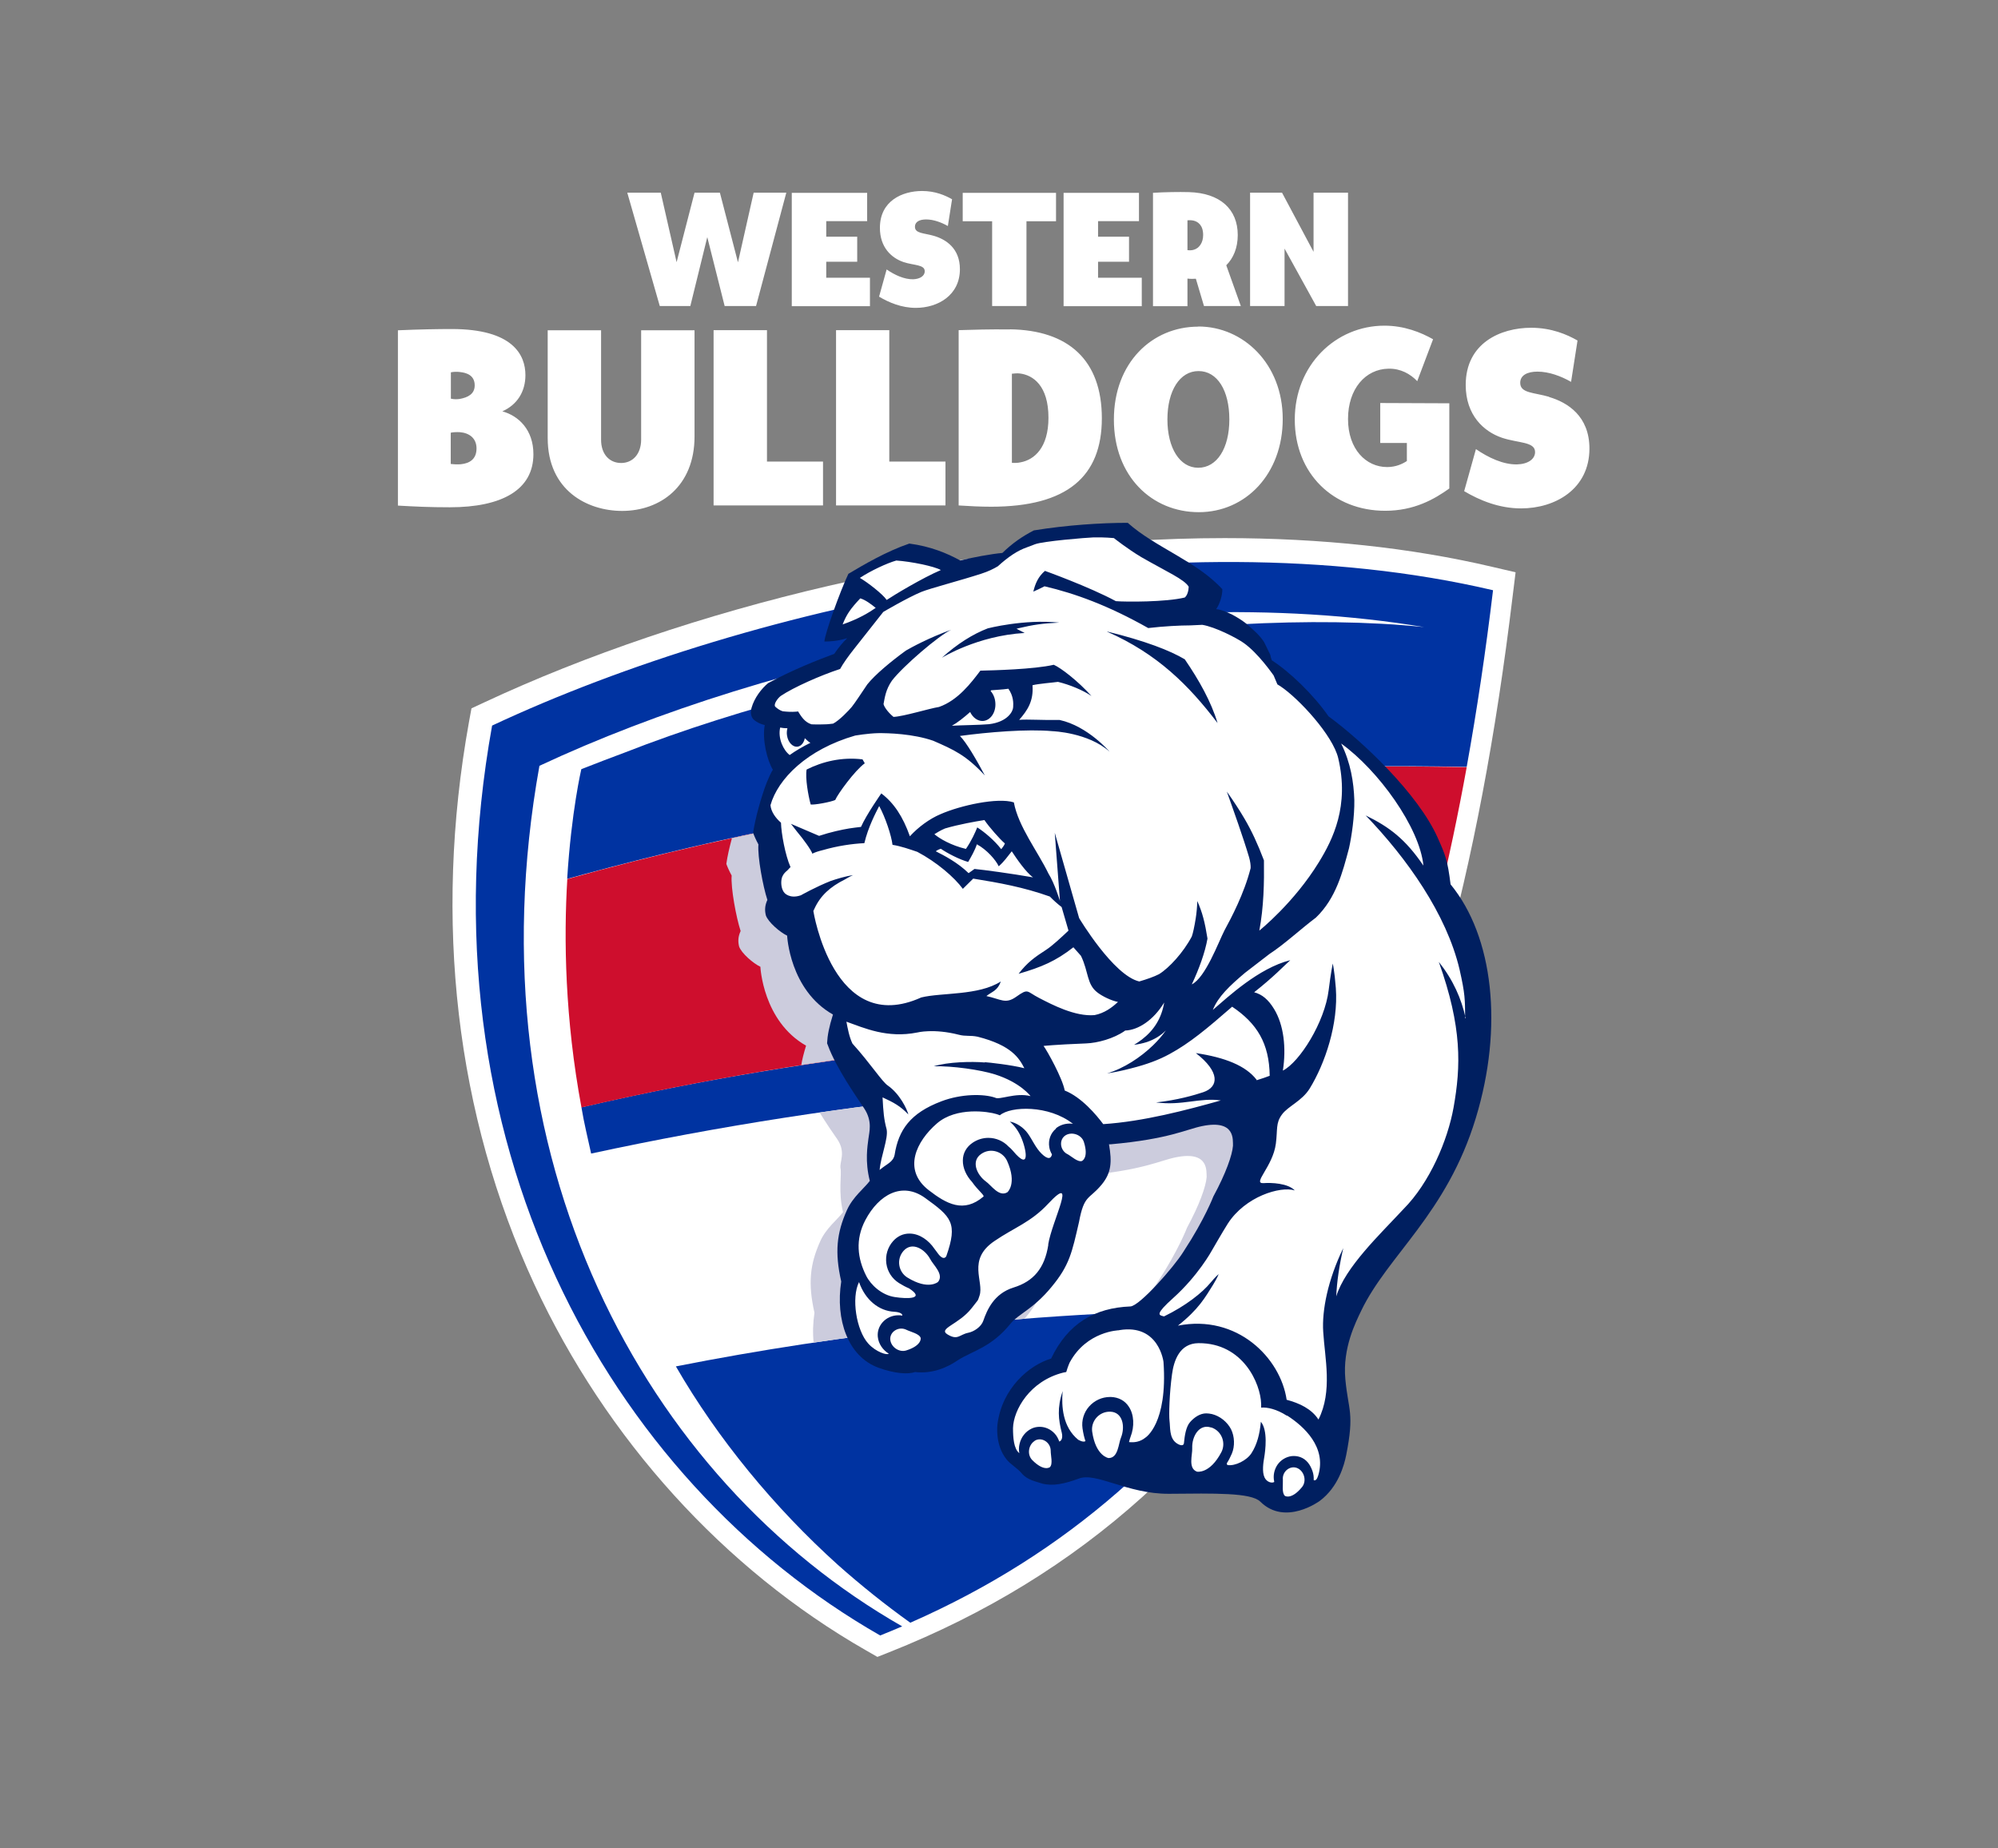
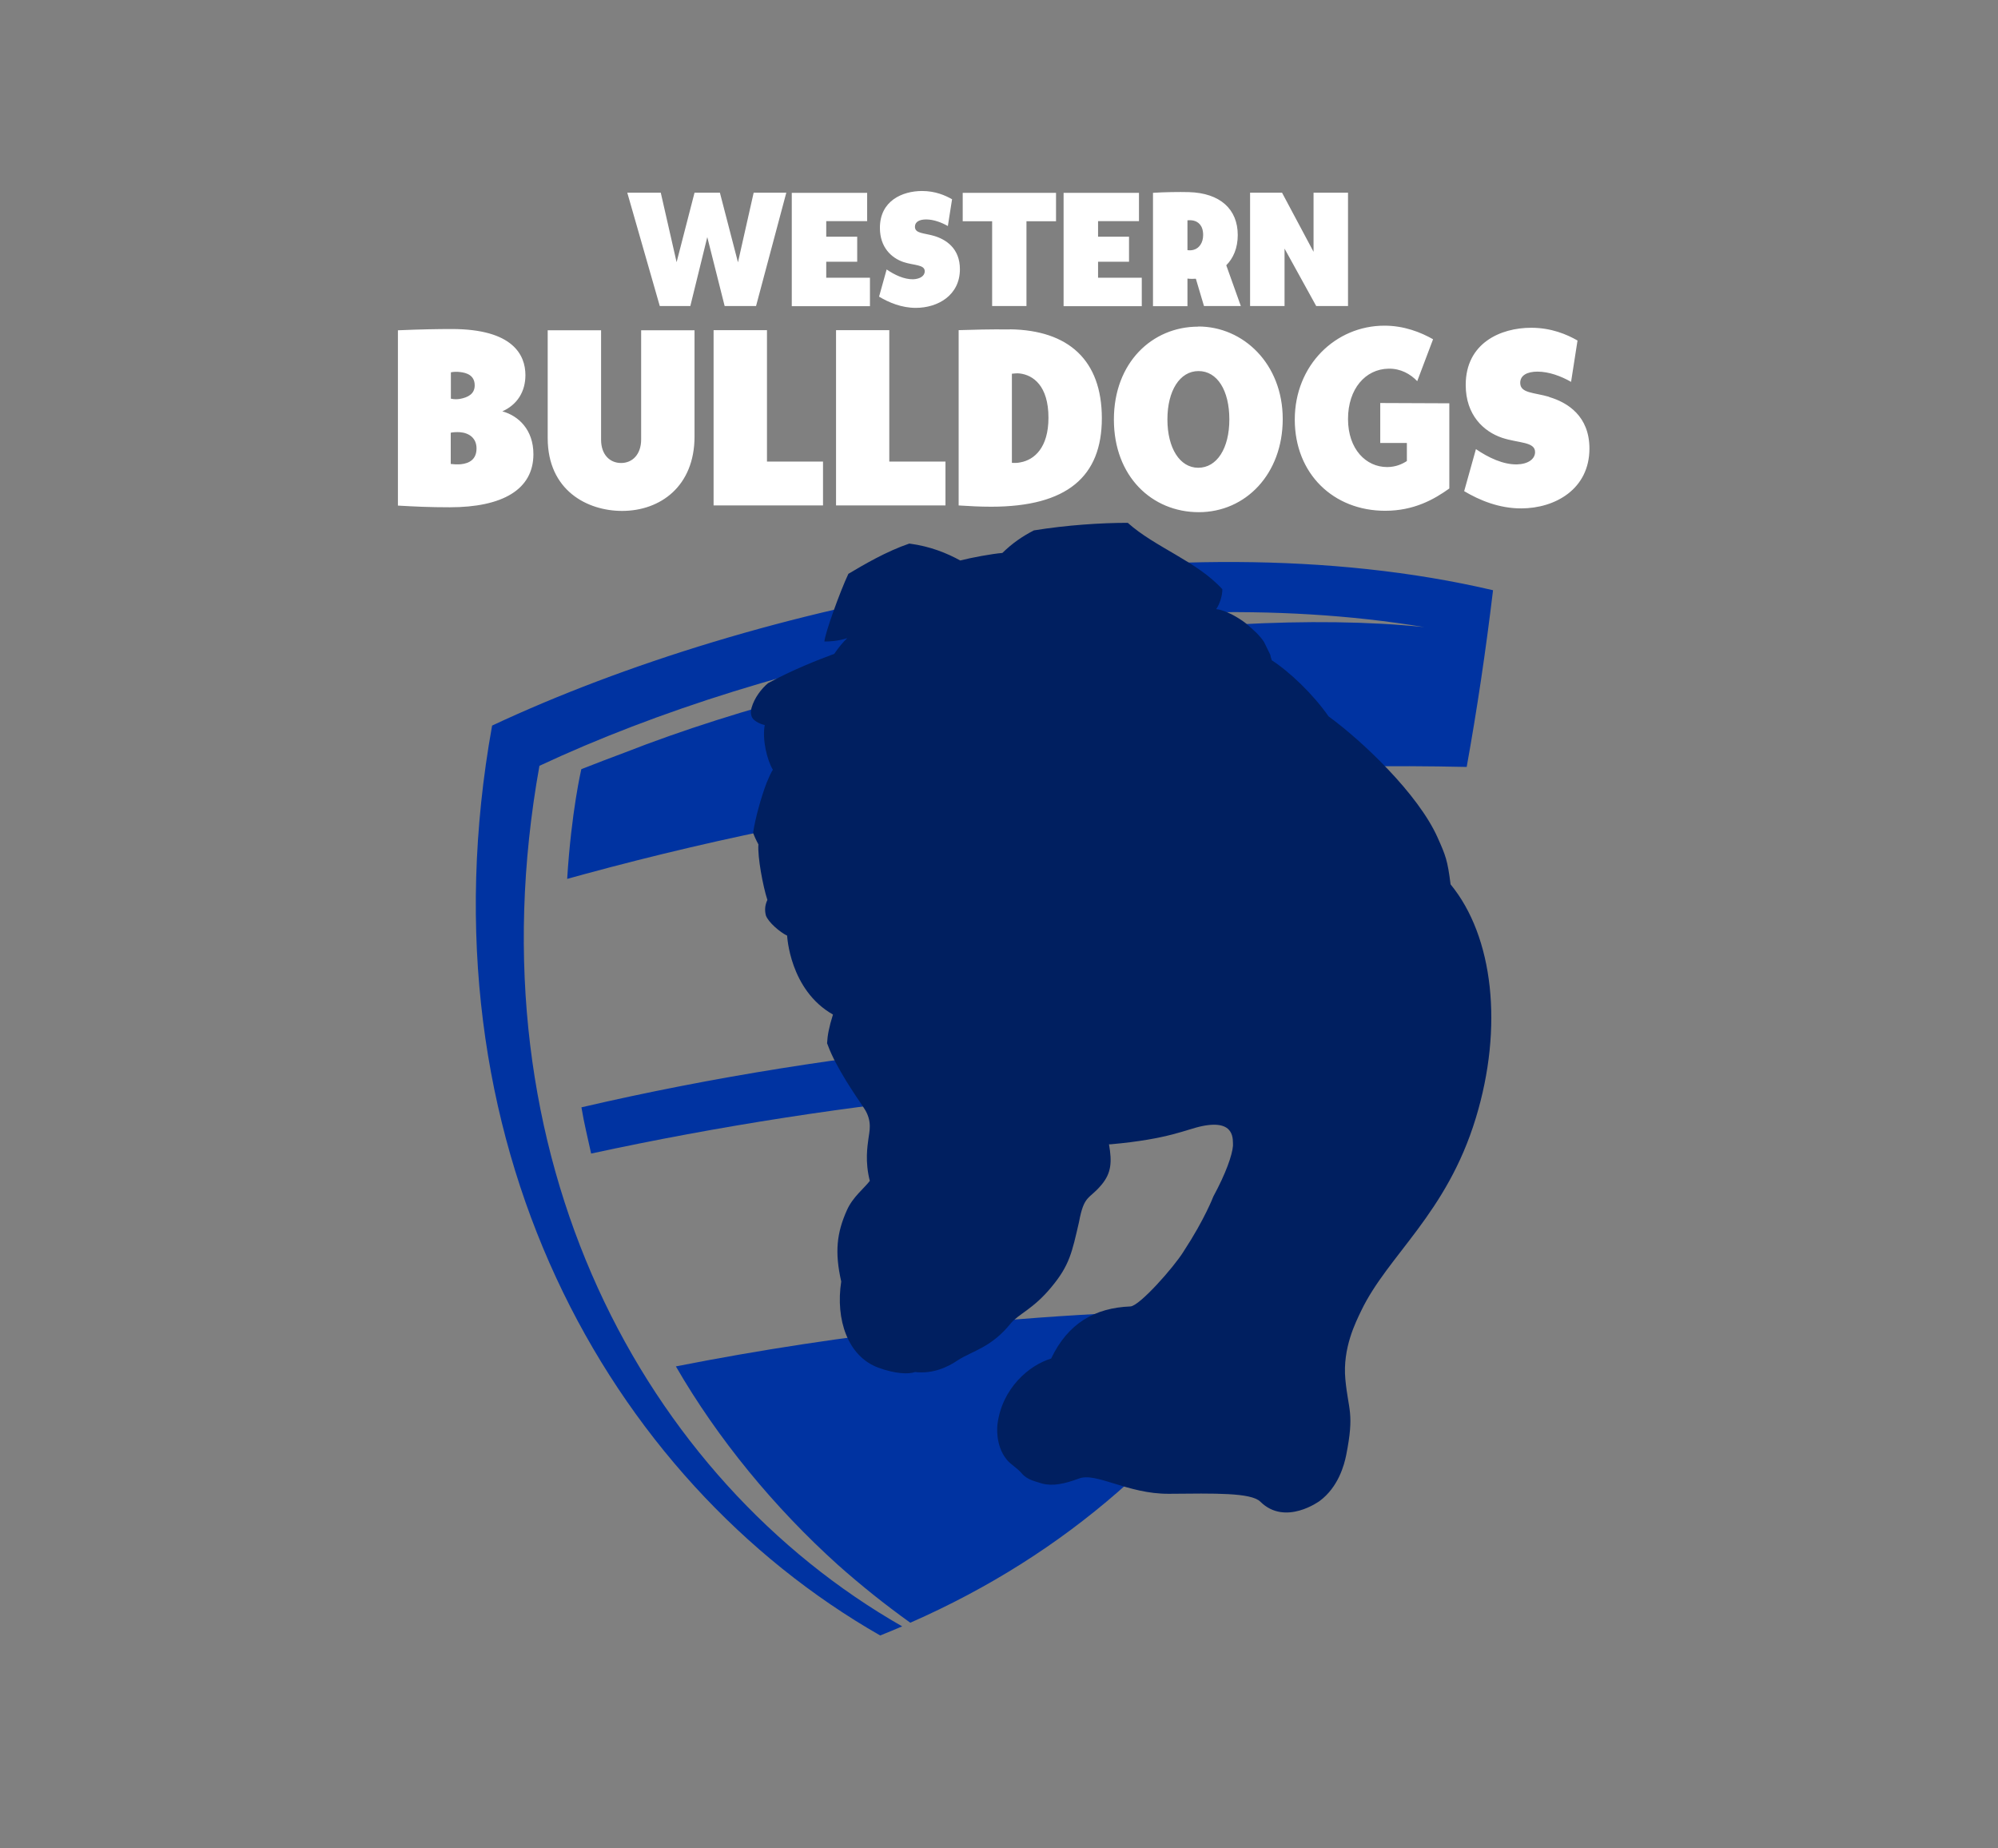
<svg xmlns="http://www.w3.org/2000/svg" viewBox="0 0 142.6 131.88">
  <rect x="0" y="0" width="142.6" height="131.88" fill="#808080" stroke="none" />
  <defs>
    <style>.cls-1{fill:#001f60;}.cls-1,.cls-2,.cls-3,.cls-4,.cls-5{stroke-width:0px;}.cls-2{fill:#ccd;}.cls-3{fill:#0033a1;}.cls-6{mix-blend-mode:multiply;}.cls-4{fill:#ce0e2d;}.cls-7{isolation:isolate;}.cls-5{fill:#fff;}</style>
  </defs>
  <g class="cls-7">
    <g id="Layer_25">
-       <path class="cls-5" d="M61.82,117.78c-10.15-5.8-18.56-15.08-23.68-26.12-5.6-12.09-7.22-25.97-4.67-40.13l.18-.98.9-.42c7.25-3.39,15.75-6.27,24.58-8.32,9.61-2.23,19.39-3.41,28.28-3.41,6.88,0,13.3.69,19.09,2.05l1.67.39-.21,1.7c-2.39,19.88-6.69,35.3-13.14,47.15-7.37,13.53-17.62,22.76-31.34,28.21l-.86.34-.8-.46Z" />
      <path class="cls-3" d="M35.12,51.79c-5.32,29.58,8.28,53.82,27.7,64.92.53-.21,1.05-.43,1.57-.65-18.37-10.49-30.92-33.43-25.89-61.41,16.56-7.75,41.98-13.42,63.14-9.9-15.74-1.62-40.57,2.49-57.07,8.96-.99.37-2.02.76-3.08,1.18,0,0-.71,3-1.01,7.83.39-.11.77-.21,1.16-.32h0c20.14-5.48,41.36-8.15,63.04-7.67.73-4.05,1.36-8.26,1.88-12.61-23.17-5.43-52.74.9-71.44,9.66ZM41.5,79.03c.18,1.11.46,2.22.69,3.29,18.13-3.92,37.65-5.87,56.68-5.27.41-1.13.8-2.27,1.18-3.44-19.57-.79-39.98,1.09-58.55,5.41ZM48.24,97.51c2.98,5.16,7.02,10.07,11.56,14.16,1.6,1.42,3.31,2.8,5.17,4.13,11.22-4.93,19.63-12.5,25.93-22.34-8.16-.05-16.34.39-24.42,1.27-6.16.67-12.27,1.6-18.25,2.78Z" />
-       <path class="cls-4" d="M59.96,58.26s0,0,0,0c-6.59,1.2-13.09,2.69-19.47,4.47-.26,4.27-.17,9.97,1.01,16.3,8.64-2.01,17.47-3.47,26.43-4.4,0,0,0,0,0,0,10.6-1.1,21.36-1.45,32.11-1.01,1.9-5.85,3.42-12.15,4.64-18.87-15.21-.34-30.19.88-44.73,3.52Z" />
      <g class="cls-6">
-         <path class="cls-2" d="M82.63,91.47s-.03.05-.05.08c-.31.5-.98,1.34-1.68,2.11,3.33-.14,6.67-.2,10.02-.18,3.15-4.92,5.77-10.41,7.95-16.41-13.65-.43-27.13.4-40.37,2.32,0,.01,0,.01.01.02.48.78.94,1.45,1.25,1.89.64.95.14,1.62.23,2.08.09.43-.17,1.73.18,3.12-.38.51-1.21,1.14-1.63,2.08-.74,1.65-.88,3.02-.41,5.1-.11.73-.13,1.44-.06,2.13,4.98-.74,9.99-1.31,15.05-1.7,0-.01.02-.02.03-.03,1.3-1.56,1.47-2.48,1.97-4.64.37-1.99.73-1.59,1.63-2.69.66-.8.74-1.56.51-2.86.04,0,.07,0,.11,0,4.18-.37,5.4-1.07,6.54-1.3,2.4-.49,2.18,1.01,2.21,1.4-.05.67-.51,1.98-1.4,3.62,0,0-.62,1.63-2.09,3.87Z" />
-         <path class="cls-2" d="M101.8,66.62c-.22-1.74-.51-3.37-1.09-4.66-1.08-2.42-3.74-5.24-6-7.21-14.47.32-28.69,2.04-42.47,5.06-.18.66-.33,1.32-.4,1.84.07.2.21.52.38.83-.07.88.32,2.98.64,3.96-.18.39-.2.73-.11,1.1.16.48,1.01,1.21,1.52,1.45,0,0,.17,3.87,3.26,5.63-.17.56-.28.99-.34,1.38,14.03-2.16,28.44-2.97,42.86-2.39.7-2.17,1.35-4.4,1.96-6.69-.07-.1-.14-.21-.21-.31Z" />
-       </g>
+         </g>
      <path class="cls-1" d="M68.54,40c-.95-.52-2.12-1.01-3.64-1.21-1.65.56-3.29,1.53-4.35,2.16-.6,1.27-1.68,4.27-1.71,4.83.35,0,.93-.02,1.63-.24-.31.29-.59.63-.93,1.12-1.24.46-2.97,1.14-4.72,2.09-.47.39-.98,1.05-1.18,1.76-.1.34-.05.69.21.89.17.14.43.27.68.33.01,0,.03,0,.05.01-.19,1.05.17,2.51.58,3.19-.13.2-.28.53-.44.92-.4,1.04-.82,2.56-.97,3.58.07.2.21.52.38.83-.07.88.32,2.98.64,3.96-.18.39-.2.73-.11,1.1.16.48,1.01,1.21,1.52,1.45,0,0,.17,3.87,3.27,5.63-.28.9-.39,1.47-.42,2.05.02.05.04.1.06.15.28.78.79,1.69,1.3,2.53.48.78.97,1.49,1.27,1.94.64.95.37,1.73.32,2.2-.06.49-.26,1.6.1,3-.38.51-1.21,1.14-1.63,2.08-.74,1.65-.88,3.02-.41,5.1-.42,2.72.47,5.35,2.65,6.15,1.2.44,2.15.48,2.62.31,1.28.15,2.35-.36,3.05-.84,1.06-.68,2.38-.9,3.77-2.62.54-.67,1.62-1.03,2.91-2.6,1.3-1.56,1.47-2.48,1.97-4.64.37-1.99.72-1.58,1.63-2.69.66-.81.74-1.56.51-2.86.04,0,.07,0,.11,0,4.18-.37,5.4-1.07,6.54-1.3,2.4-.49,2.18,1.01,2.2,1.4-.05.67-.51,1.98-1.4,3.62,0,0-.62,1.63-2.09,3.87-.02.03-.03.05-.05.08-.69,1.11-3.13,3.87-3.78,3.9-2.54.1-4.46,1.2-5.66,3.72-1.55.46-3.51,2.11-3.83,4.7,0,.02-.2,1.47.67,2.52.25.32.77.61,1.07.98.4.48,1.05.58,1.45.72.76.2,1.6.02,2.6-.35,1.24-.5,3.47,1.1,6.45,1.08,3.25-.03,5.86-.09,6.52.56,1.78,1.77,4.24-.05,4.24-.05,1.34-1,1.75-2.58,1.89-3.27.6-3.03.15-3.17-.06-5.41-.21-2.24.75-4.09,1.13-4.89,1.91-3.98,6.1-6.91,8.18-13.75,1.98-6.49,1.26-12.96-1.8-16.68-.22-1.74-.35-2.05-.93-3.35-1.38-3.09-5.35-6.87-7.78-8.64-1.1-1.58-2.78-3.18-4.05-4-.05-.14-.09-.27-.11-.4l-.44-.9c-.29-.45-.7-.83-1.33-1.36-.44-.34-1.38-.92-2.09-.99.26-.36.45-1,.44-1.42-1.8-1.99-4.8-2.99-6.75-4.74-1.91,0-4.35.16-6.7.54-.81.42-1.51.89-2.25,1.61-.74.06-2.2.33-3.02.54Z" />
      <path class="cls-5" d="M90.91,48.19h0s0,.02,0,0Z" />
-       <path class="cls-5" d="M63.29,42.81c.54-.36,2.53-1.56,3.86-2.13-.46-.27-2.13-.61-3.18-.68-.67.19-1.81.72-2.6,1.24.54.31,1.65,1.17,1.91,1.57ZM70.29,75.8c.3.02,1.88.19,2.82.43-.37-.71-.9-1.63-3.34-2.25-.55-.11-.86-.01-1.34-.14-1.8-.46-2.96-.16-2.96-.16-2.15.43-3.79-.32-5.06-.77.09.48.2,1.08.43,1.56,1.31,1.45,2.1,2.71,2.53,3,.85.59,1.37,1.69,1.46,2.06-.58-.61-1.06-.86-1.84-1.22.05,1.02.1,1.59.29,2.28.13.65-.41,1.89-.5,2.9.53-.45.96-.55,1.07-1.08.28-1.78,1.12-2.98,3.34-3.82,1.42-.54,3.01-.54,3.83-.26.3.19,1.45-.38,2.53-.11,0,0-.71-.97-2.54-1.55-1.05-.33-3.03-.61-4.36-.58,1.01-.31,2.67-.35,3.64-.27ZM66.95,91.48c.44-.54-.34-1.2-.56-1.63-.38-.71-1.29-1.27-1.9-.59-.54.61-.36,1.51.26,1.9,1.51.94,2.2.32,2.2.32ZM64.68,96.37c1.14-.36,1.03-.89,1.03-.89-.09-.3-.7-.43-1.01-.58-.55-.28-1.21.13-1.16.7.05.52.62.93,1.14.77ZM61.4,42.7c-.72.76-.99,1.17-1.26,1.86,1.16-.4,1.9-.86,2.36-1.18-.33-.27-.73-.57-1.1-.68ZM67.54,89.64c.83-2.37.36-2.8-1.51-4.15-1.65-1.19-3.31-.24-4.27,1.58-.73,1.39-.56,2.74.06,3.97.33.66,1.11,1.38,2.04,1.52.89.14,2.21.15,1.02-.62-.24-.1-.48-.23-.72-.38-.49-.31-.82-.81-.9-1.39-.08-.58.09-1.16.48-1.6.32-.36.72-.54,1.17-.54.74,0,1.39.51,1.77,1.07.07.09.14.18.21.28.47.68.65.26.65.26ZM70.16,51.45c-.38.02-.73-.24-.92-.64-.45.4-.92.77-1.3.98.61-.04,1.98-.05,2.64-.11,1.34-.16,1.72-.92,1.73-1.21.02-.29.03-.79-.34-1.32-.5.07-.68.06-1.23.11,0,.01-.02.03-.04.05.19.21.32.51.34.85.05.68-.35,1.26-.89,1.29ZM55.68,51.93c-.17.76.23,1.61.68,1.95.4-.29,1-.64,1.48-.87-.1-.05-.25-.18-.4-.33-.06.31-.25.56-.5.6-.35.06-.7-.3-.77-.8-.03-.18-.01-.36.03-.51-.18,0-.37-.02-.52-.05ZM60.9,62.44s-.25.11-.6.32c-1.06.53-1.74,1.15-2.17,2.08-.03.06-.05.11-.08.17,0,0,1.42,9.01,7.7,6.17,1.46-.36,4.09-.12,5.68-1.14-.23.66-.61.71-1.03,1.04,1.03.22,1.36.6,2.13.05.89-.63.72-.38,1.64.09.91.47,2.56,1.34,3.95,1.22.71-.14,1.26-.55,1.67-.94-.47-.09-1.11-.4-1.46-.67-.78-.59-.62-1.46-1.18-2.62l-.54-.61c-1.25.98-2.28,1.42-3.91,1.89.62-.81,1.16-1.19,1.95-1.7.45-.29,1.07-.87,1.61-1.38l-.49-1.68c-.3-.23-.59-.49-.84-.75-1.88-.67-3.61-.98-5.47-1.28l-.74.73c-.62-.84-1.87-1.91-3.25-2.64-.53-.18-1.18-.41-1.77-.5-.08-.67-.51-1.96-.95-2.77-.24.47-.78,1.48-1.06,2.65-.87.04-1.94.2-2.94.49-.33.08-.61.17-.77.26-.09-.27-.62-1.01-1.11-1.59-.15-.2-.29-.38-.42-.54l2.01.86c.85-.28,1.61-.44,2.15-.53.28-.04.56-.08.84-.11.4-.9,1.45-2.39,1.45-2.39.9.68,1.54,1.65,2.04,3.06.58-.64,1.4-1.25,2.19-1.58,1.41-.62,4.07-1.21,5.23-.84.32,1.73,1.7,3.49,2.47,5.08.43.68.82,1.95.82,1.95l-.37-4.86,1.74,6.09s2.44,4.09,4.29,4.52c.55-.16,1.06-.34,1.41-.52.72-.44,1.74-1.55,2.34-2.69.08-.21.19-.72.28-1.29.06-.36.11-.92.11-1.24.37.81.55,1.55.73,2.68-.17.98-.6,2.16-1.12,3.27.98-.49,1.9-3.01,2.33-3.85.48-.88,1.41-2.63,1.87-4.45.01-.21-.03-.48-.11-.77-.43-1.45-1.12-3.37-1.59-4.69.49.69.89,1.3,1.26,1.93.51.87.93,1.77,1.39,2.98.02,1.57-.01,3.31-.33,5.01.05-.04,2.47-1.98,4.25-4.88,1-1.63,2.19-4.01,1.38-7.43-.38-1.61-2.79-4.24-4.13-5.13-.07-.05-.14-.09-.21-.13l-.27-.64c-.07-.09-1.1-1.59-2.14-2.32-.51-.36-2.03-1.14-2.95-1.29l-.86.04c-.73,0-1.89.06-3,.19-2.85-1.61-5.22-2.47-7.4-2.98-.31.16-.55.27-.8.38.14-.59.36-1.08.83-1.48,0,0,3.15,1.13,5.06,2.16.71.06,3.58.07,4.92-.26.19-.16.27-.49.28-.77-.32-.53-1.53-1.05-3.38-2.11-.99-.59-1.96-1.36-1.96-1.36,0,0-.73-.07-1.45-.05-.54.02-3.6.27-4.18.49-.12.04-.53.21-.58.22-.66.23-1.31.66-2.07,1.35-.3.18-.68.37-1.18.53-1.47.48-3.64,1.04-4.28,1.3-.99.41-2.72,1.43-2.72,1.43l-2.06,2.61c-.43.54-.8,1.06-1.02,1.46-1.41.46-3.32,1.31-4.23,1.92-.22.16-.54.6-.4.77.16.15.36.28.54.33.36.04.66.05.89.03.07,0,.14-.01.2-.02.2.32.46.77.96.92,0,0,.45.02.96,0,.19,0,.39-.03.58-.05.45-.23,1.13-.95,1.33-1.19.27-.34.62-.89,1.11-1.61.56-.7,1.68-1.63,2.75-2.41.43-.25,1.64-.91,3.24-1.49-.86.39-3.44,2.6-4.23,3.63-.45.65-.51,1.21-.6,1.67.02.14.24.53.71.92.72-.03,2.55-.6,3.25-.71,1.35-.47,2.3-1.73,2.95-2.59.85-.02,3.83-.09,5.24-.42.5.22,1.69,1.12,2.69,2.23-.61-.42-1.56-.81-2.39-1.01-.33.05-1.39.13-1.82.24.09,1.14-.37,1.81-.95,2.47.6-.05,1.65.03,2.89.01,2.01.44,3.56,2.26,3.56,2.26-1.52-1.37-4.06-1.46-4.06-1.46-1.8-.17-4.64.07-6.62.34.46.45,1.2,1.73,1.78,2.82-1.34-1.45-2.22-1.84-3.69-2.48-1.45-.5-3.2-.55-3.95-.54-.73.02-1.61.17-1.61.17-3.44.99-5.52,3.09-6.05,4.97.04.47.37.92.75,1.25.02.75.3,2.31.68,3.17,0,0-.09.08-.2.21-.14.12-.28.25-.34.38-.14.22-.15.62-.07.9.02.08.09.26.18.35,0,0,.37.45,1.17.17,0,0,1.06-.6,2.15-1.03.42-.14,1-.32,1.57-.41ZM72.7,44.83s-.1.03-.15.04l.58.3c-3.37.19-5.91,1.77-5.91,1.77,1.12-1.01,2.22-1.69,3.28-2.1,0,0,2.59-.67,5.1-.41-1.22.06-1.84.15-2.9.4ZM79.03,45.07c2.72.67,4.47,1.35,5.53,1.98,1.02,1.49,1.88,3.02,2.34,4.55-2.06-2.71-4.31-4.95-7.88-6.52ZM57.56,54.92c1.15-.58,2.53-.91,4-.73l.16.28c-.72.52-1.94,2.21-2.11,2.62-.34.15-1.48.36-1.75.32-.17-.61-.4-1.89-.29-2.5ZM89.68,77.09c.36-.11.68-.22.94-.32-.03-2.32-.91-3.74-2.68-4.93-1.79,1.56-3.03,2.6-4.47,3.38-.75.41-1.62.74-2.74,1.02-.61.16-1.18.28-1.72.36,1.19-.35,2.39-1.14,3.29-2.01.36-.35.67-.71.91-1.06-.37.38-.83.65-1.35.83-.29.09-.59.16-.92.2.2-.12.39-.25.56-.38.86-.66,1.4-1.51,1.59-2.64-.76,1.26-1.86,1.97-2.78,2-.02,0-.03.02-.04.03-.79.55-1.94.86-2.76.89-2.29.09-3.03.18-3.03.18.26.34,1.36,2.33,1.51,3.18,1.2.48,2.25,1.73,2.75,2.4,2.88-.19,5.93-1,8.39-1.69-1.49-.22-2.76.39-4.62.14,1.47-.15,2.78-.53,3.37-.73,1.12-.38,1.2-1.45-.53-2.79,2.08.31,3.57.9,4.34,1.91ZM64.12,93.86c.09,0,.18,0,.27.03.05-.11-.14-.26-.57-.28-1.1-.06-2.07-.85-2.51-2.12-.56,1.12-.2,3.44.66,4.39.55.61,1.36.85,1.46.72-.42-.26-.73-.7-.78-1.2-.04-.39.09-.76.35-1.05.28-.31.69-.49,1.11-.49ZM76.17,82.35c.31.17.75.6,1.05.5,0,0,.5-.21.14-1.35-.16-.52-.83-.75-1.28-.5-.5.28-.46,1.05.08,1.35ZM70.04,82.34c-.76.51-.33,1.49.32,1.97.39.27.94,1.14,1.54.77,0,0,.71-.6-.02-2.23-.3-.67-1.17-.97-1.84-.51ZM75.36,80.52c.27-.22.62-.34.99-.34.08,0,.15,0,.23.02-1.72-1.36-4.45-1.27-5.22-.61-.08-.03-.17-.07-.25-.09-.54-.17-2.84-.54-4.24.67-1.47,1.27-2.47,3.3-.59,4.76,1.28.99,2.5,1.66,3.91.46.1-.08-.42-.47-.81-1.04-.42-.45-.67-1.01-.66-1.54,0-.52.26-.97.71-1.27.33-.22.71-.34,1.11-.34.55,0,1.07.23,1.43.61.11.09.22.19.32.31,1.31,1.58.95-.2.55-1.05-.2-.43-.47-.78-.77-1.03.44.06.99.42,1.29.85.32.45.56,1.03.98,1.44.47.46.68.34.74.05-.09-.15-.16-.32-.19-.51-.09-.51.09-1.01.48-1.33ZM79.87,94.93s-2.32.05-3.53,2.31c0,0-.12.26-.24.67-.07.01-.14.03-.21.04-2.4.6-3.56,2.68-3.59,3.96,0,.67.05,1.48.45,1.79,0,0,0,0,0,0-.04-.22-.04-.44.02-.67.11-.48.43-.88.85-1.08.18-.09.38-.13.59-.13.4,0,.79.18,1.07.49.15.16.25.36.32.56.18-.05.26-.3.18-.63-.24-.94-.34-1.76.06-2.97-.09,1.09,0,2.56,1.11,3.47,0,0,.36.22.52.1-.09-.26-.16-.56-.21-.91-.08-.56.09-1.13.47-1.56.38-.43.92-.68,1.5-.68.02,0,.04,0,.06,0,.54.02,1,.26,1.28.7.37.56.41,1.4.12,2.14-.04.09-.07.23-.11.37,0,0,0,.01,0,.01.37.04.79-.01,1.17-.32,0,0,1.6-.98,1.29-5.4,0,0-.32-2.74-3.15-2.27ZM79.24,100.74c-.81-.02-1.39.69-1.29,1.42.25,1.76,1.17,1.89,1.17,1.89.7,0,.7-1.03.89-1.47.3-.75.14-1.81-.77-1.84ZM73.84,102.83c-.44.28-.55.97-.17,1.36.84.85,1.26.51,1.26.51.23-.22.06-.82.06-1.17,0-.61-.66-1.02-1.15-.71ZM74.81,88.82c.26-1.68,2.15-5.22,0-2.92-1.24,1.33-2.41,1.69-3.83,2.66-1.99,1.34-.73,2.89-1.07,3.9-.15.44-.04.21-.56.89-.92,1.18-2.43,1.45-1.72,1.88.73.44.84.01,1.47-.12.41-.08.93-.42,1.08-.86.26-.74.74-1.93,2.16-2.37,1.43-.44,2.22-1.38,2.48-3.05ZM104.57,72.65c-.01-1.32,0-1.71-.4-3.47-.93-3.95-3.76-7.94-6.7-10.99,1.68.82,2.83,1.68,4.12,3.58-.26-2.71-3.22-6.81-5.87-8.71.68,1.37.9,2.78.94,4.03.02,1.16-.19,2.59-.38,3.44-.45,1.69-.92,3.57-2.36,4.95-1.09.82-2.27,1.92-3.32,2.6l-1.74,1.34c-1.1.93-1.92,1.7-2.3,2.65,1.08-.92,3.26-2.98,5.53-3.55-.48.43-1.15,1.16-2.58,2.29.57.15,1.01.52,1.42,1.19.7,1.14.88,2.79.63,4.4,1.19-.6,2.99-3.45,3.27-5.75.14-1.15.29-1.89.29-1.89,0,0,.12.47.22,1.75.19,2.57-.78,5.4-1.86,7.16-.56.91-1.56,1.27-1.99,1.87-.45.61-.3,1.06-.43,2.07-.21,1.64-1.71,2.87-.88,2.82.56-.04,1.73,0,2.23.52-1.03-.32-3.53.43-4.78,2.37-.35.55-1.15,1.94-1.15,1.94,0,0-.96,1.77-2.77,3.39-1.24,1.11-1,1.19-.75,1.26.04.01.08.02.12.03,1.56-.76,2.73-1.69,3.33-2.42.35-.42.57-.6.57-.6,0,0-.11.29-.4.76-.57.91-1.02,1.74-2.51,2.92,4.22-.83,7.32,2.29,7.76,5.29.91.24,1.78.65,2.27,1.41,1.02-2.01.45-4.41.34-6.26-.1-1.52.33-3.71,1.43-5.97-.28,1.22-.46,2.41-.5,3.44.65-2.09,3.08-4.38,4.8-6.23,1.87-1.88,3.15-4.9,3.57-7.23.53-2.96.62-5.73-1.05-10.41,1.03,1.3,1.61,2.62,1.92,4.03ZM86.44,101.87c-.87-.29-1.38.66-1.35,1.46.03.48-.32,1.45.34,1.69,0,0,.91.19,1.74-1.39.34-.65.04-1.52-.73-1.77ZM91.83,101.02c-.71-.46-1.39-.61-1.82-.57,0-.09,0-.18,0-.27-.04-1.44-1.29-4.35-4.47-4.33-1.36.01-1.76,1.26-1.89,2.21-.19,1.36-.23,2.93-.18,3.33.06.46-.02,1.17.44,1.55.22.18.56.31.59.04.05-.52.14-1.16.44-1.5.3-.34.71-.62,1.15-.62.13,0,.27.02.41.05.57.14,1.09.56,1.36,1.08.26.52.28,1.22.06,1.74-.11.26-.23.49-.36.69,0,.07.02.12.06.13.53.08,1.37-.33,1.7-.85.4-.62.59-1.37.67-2.24.51.61.32,2.06.24,2.54-.06.35-.17,1.02.02,1.43.16.34.52.43.69.33,0-.02,0-.03,0-.04-.09-.41,0-.85.24-1.2.24-.34.61-.56,1.01-.61.21-.02.41,0,.61.07.44.16.71.53.87.99.08.22.1.44.09.65.13.08.25-.07.33-.35.59-2-1.02-3.48-2.22-4.25ZM92.64,104.79c-.51-.27-1.14.19-1.08.8.02.35-.09.96.15,1.16,0,0,.45.3,1.21-.62.35-.42.18-1.1-.28-1.34ZM69.74,59.04c.49.31,1.23.92,1.72,1.56.07-.11.2-.23.26-.41-.34-.28-1.15-1.2-1.46-1.67-.63.1-1.83.31-2.81.6-.27.11-.61.31-.76.41.36.31,1.19.8,2.25,1.05.41-.6.66-1.17.81-1.54ZM69.55,62.01c.65.06,2.64.33,4.18.6-.51-.36-1.2-1.37-1.52-1.86-.3.37-.53.72-.93,1.07-.2-.44-.85-1.19-1.56-1.57-.14.43-.4.88-.62,1.26-.64-.18-1.5-.63-1.95-.94-.15.04-.31.13-.36.18.59.3,1.55.79,2.34,1.56l.42-.3Z" />
      <path class="cls-5" d="M35.84,29.36c1.09-.48,1.66-1.43,1.66-2.59,0-1.43-.88-3.29-5.26-3.29-.98,0-2.2.02-3.84.09v12.51c1.23.07,2.23.12,3.7.12,3.74,0,5.97-1.25,5.97-3.79,0-1.73-1.05-2.74-2.23-3.06ZM32.18,26.57c.18-.04.43-.05.66-.02.43.05,1.04.21,1.04.95,0,.61-.47.86-1.07.97-.16.02-.36.04-.63-.02v-1.88ZM32.89,33.13c-.29.02-.55,0-.72-.02v-2.23c.16-.04.39-.05.64-.04.68.05,1.2.43,1.2,1.16,0,.79-.52,1.07-1.13,1.13ZM45.76,31.36c0,1.05-.61,1.68-1.43,1.68s-1.43-.61-1.43-1.66v-7.81h-3.81v7.69c0,3.75,2.84,5.2,5.31,5.2,2.74,0,5.17-1.77,5.17-5.31v-7.58h-3.81v7.79ZM84.75,19.88c.23.03.44.02.6.01l.58,1.95h2.63l-1.04-2.91c.51-.51.82-1.24.82-2.16,0-1.84-1.26-3-3.49-3.06-.68-.02-1.84,0-2.56.05v8.09h2.46v-1.96ZM84.75,15.72c.12-.01.27-.01.42.02.32.07.7.32.7,1.03,0,.55-.28.94-.66,1.05-.16.05-.31.05-.46.03v-2.14ZM62.09,19.82h-3.12v-1.14h2.21v-1.79h-2.21v-1.11h2.92v-2.02h-5.38v8.09h5.58v-2.02ZM70.81,21.84h2.45v-6.05h2.11v-2.03h-6.66v2.03h2.1v6.05ZM81.49,19.82h-3.12v-1.14h2.21v-1.79h-2.21v-1.11h2.92v-2.02h-5.38v8.09h5.58v-2.02ZM85.52,23.31c-3.29,0-6.02,2.57-6.02,6.63s2.72,6.61,6.06,6.61,5.99-2.72,5.99-6.65-2.81-6.6-6.02-6.6ZM85.52,33.38c-1.32,0-2.2-1.41-2.2-3.45s.88-3.45,2.22-3.45,2.2,1.38,2.2,3.45-.89,3.45-2.22,3.45ZM53.96,21.84l2.16-8.09h-2.33l-1.12,4.97-1.29-4.97h-1.81l-1.28,4.96-1.13-4.96h-2.39l2.32,8.09h2.18l1.21-4.92,1.24,4.92h2.25ZM96.21,21.84v-8.09h-2.46v4.22l-2.25-4.22h-2.28v8.09h2.46v-4.1l2.26,4.1h2.26ZM110.57,28.32c-1.09-.32-2.07-.25-2.07-1,0-.55.52-.8,1.23-.8.82,0,1.68.32,2.4.73l.46-2.95c-.75-.43-1.86-.91-3.31-.91-2.18,0-4.67,1.09-4.67,4.08,0,2.16,1.29,3.33,2.59,3.77,1.16.39,2.36.27,2.36,1.02,0,.5-.5.86-1.29.88-.98.02-2.04-.48-2.93-1.09l-.84,3c1.11.66,2.5,1.23,4.06,1.23,2.45,0,4.88-1.39,4.88-4.27,0-2.31-1.55-3.29-2.88-3.68ZM98.5,31.61h1.91v1.29c-.32.21-.79.43-1.41.43-1.5,0-2.79-1.27-2.79-3.43s1.25-3.56,2.88-3.59c.88-.02,1.57.38,2.06.89l1.13-2.99c-.88-.5-2.07-.97-3.47-.97-3.49,0-6.4,2.82-6.4,6.7s2.77,6.51,6.45,6.51c2.07,0,3.5-.82,4.58-1.59v-6.08l-4.93-.02v2.84ZM54.74,23.56h-3.81v12.51h7.81v-3.13h-4v-9.39ZM63.48,23.56h-3.81v12.51h7.81v-3.13h-4.01v-9.39ZM72.08,23.51c-1.41-.02-2.65.02-3.66.05v12.51c.82.05,1.5.09,2.32.09,5.43,0,7.9-2.16,7.9-6.31s-2.38-6.29-6.56-6.35ZM72.85,32.99c-.21.05-.43.05-.63.04v-6.36c.18-.02.36-.04.55-.02.97.11,2.06.88,2.06,3.16,0,2.15-1.02,3-1.98,3.18ZM66.64,16.83c-.7-.21-1.34-.16-1.34-.65,0-.36.34-.52.8-.52.53,0,1.09.21,1.55.47l.3-1.91c-.49-.28-1.2-.59-2.14-.59-1.41,0-3.01.7-3.01,2.63,0,1.4.83,2.15,1.68,2.44.75.25,1.52.17,1.52.66,0,.32-.32.55-.83.57-.64.01-1.32-.31-1.89-.7l-.54,1.94c.72.43,1.62.8,2.62.8,1.58,0,3.15-.9,3.15-2.76,0-1.49-1-2.13-1.86-2.38Z" />
    </g>
  </g>
</svg>